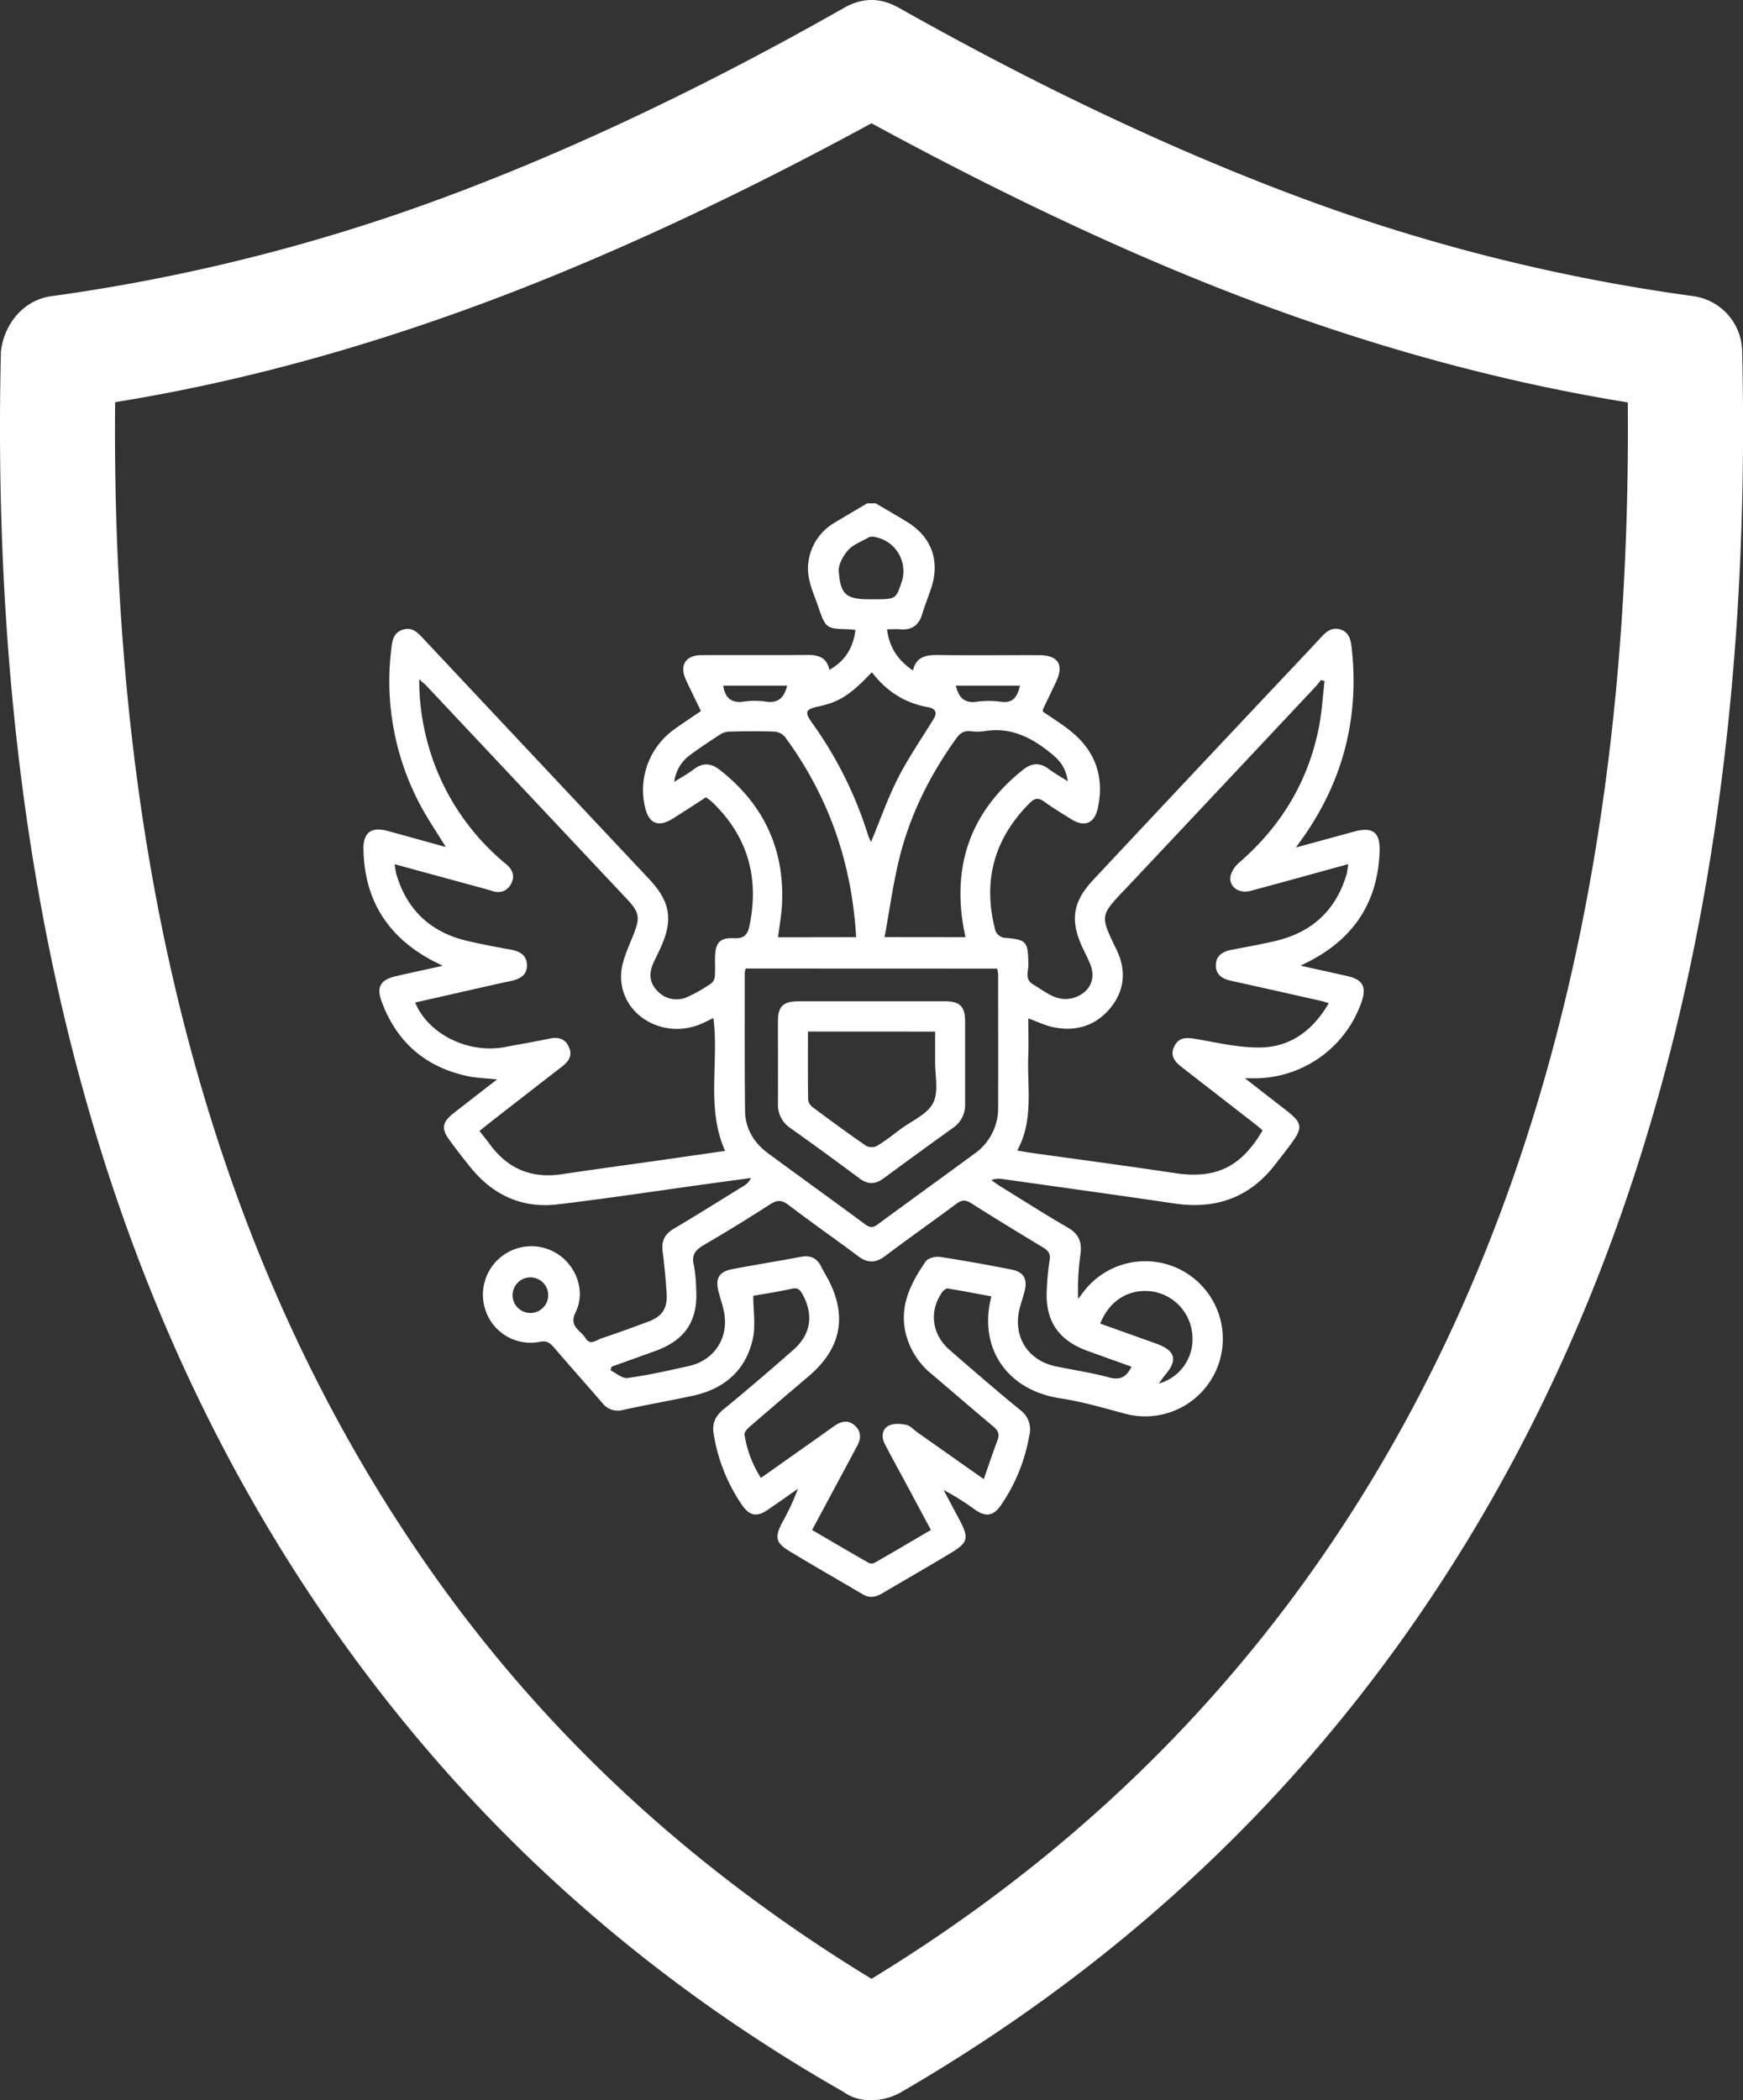
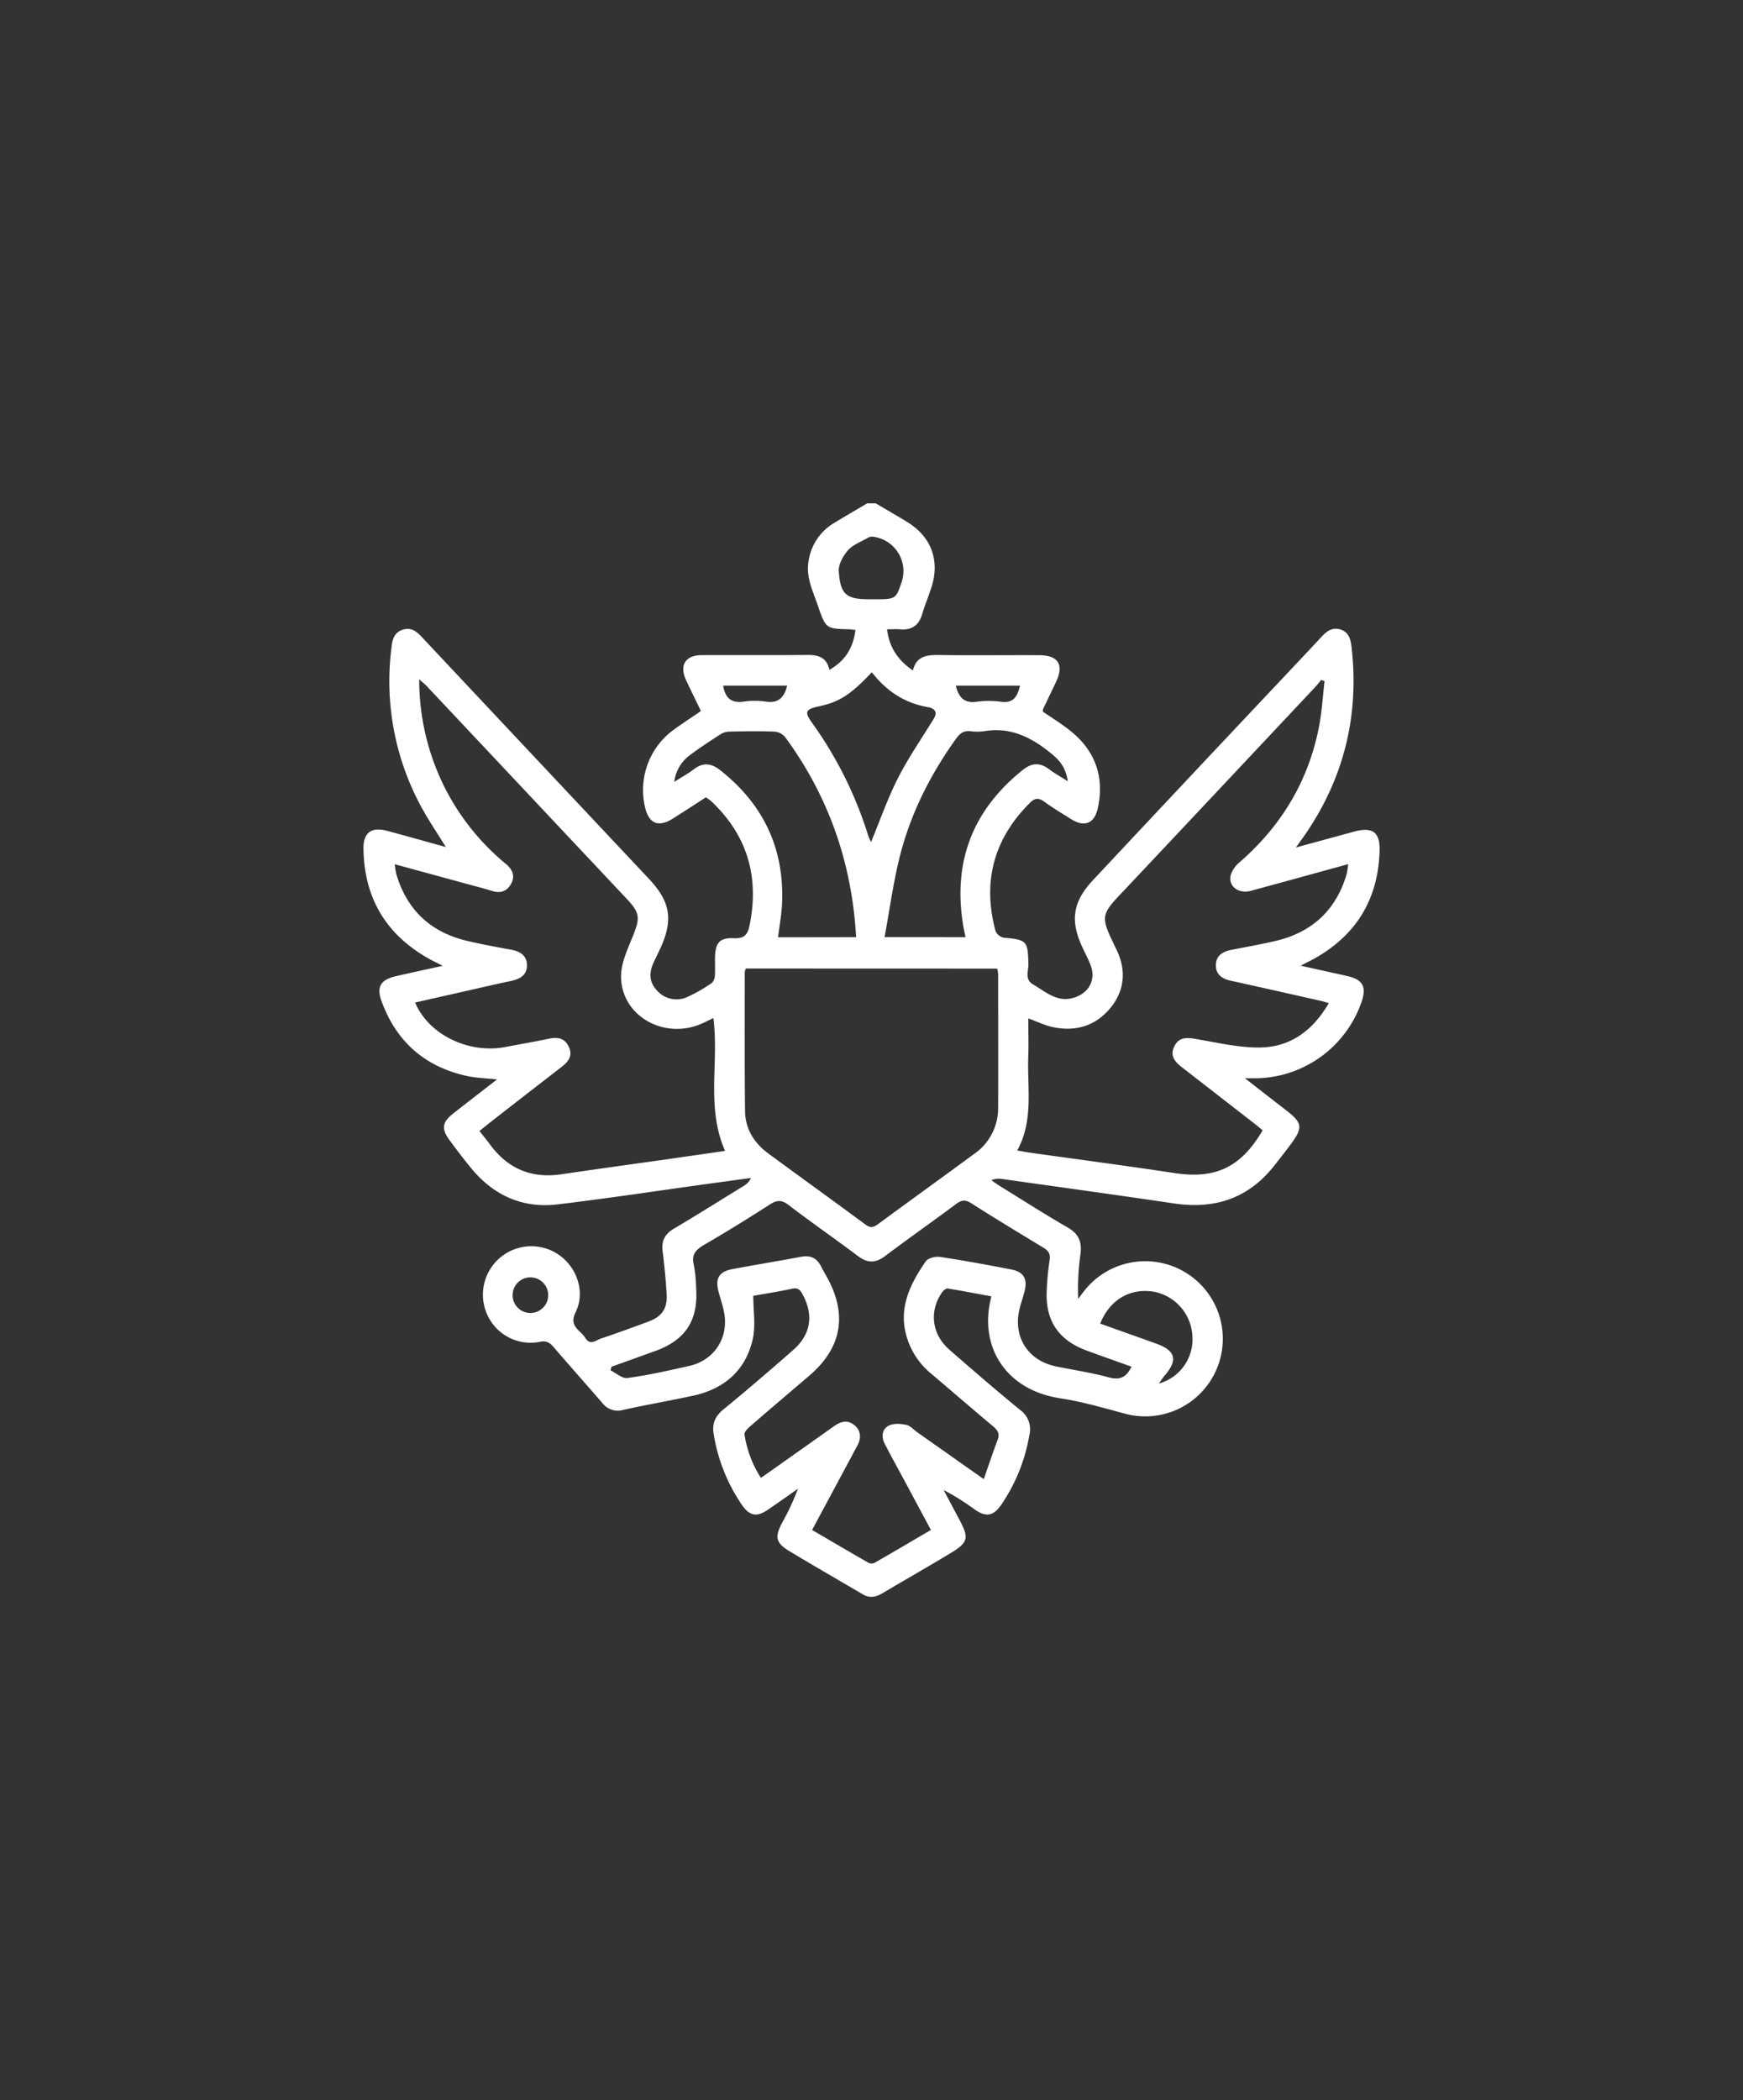
<svg xmlns="http://www.w3.org/2000/svg" viewBox="0 0 612 737.41">
  <rect x="0" y="0" width="612" height="737.41" fill="#333333" stroke="none" />
  <defs>
    <style>.cls-1{fill:#fff;}</style>
  </defs>
  <title>shit </title>
  <g id="Слой_2" data-name="Слой 2">
    <g id="Capa_1" data-name="Capa 1">
-       <path class="cls-1" d="M611.71,123.51a19.89,19.89,0,0,0-17-19.51A645.32,645.32,0,0,1,460.3,70.75C416.5,54.71,368,32.31,315.76,2.82c-6.63-3.75-12.88-3.77-19.51,0-51.91,29.48-100,51.82-144.17,67.93A651.13,651.13,0,0,1,18,104C8.25,105.35,1.4,113.75.31,123.51q-6.49,278,121.42,454.93,69.57,96.33,174.52,156.1c5.42,4,13.92,3.67,20.24,0C386.05,694.13,444,642.38,490.3,578.44Q618.19,401.71,611.71,123.51ZM457.77,555.68Q397.44,639,306,694.79c-61.07-37.22-111.77-83.38-151.76-139.11Q38.06,393.74,40.42,141.21c42.64-6.86,84.92-18.43,127.2-34S256.14,70.39,306,43.29c49.87,27.1,95.76,48.42,138,64s84.91,27.11,127.55,34Q573.76,395.42,457.77,555.68Z" />
      <g id="Слой_1-2" data-name="Слой 1-2">
        <path class="cls-1" d="M307.49,176.73c3.75,2.23,7.55,4.39,11.26,6.69,8.35,5.18,11.35,13.6,8.23,23-1,3.08-2.26,6.09-3.18,9.2-1.18,4-3.72,5.7-7.82,5.34-1.36-.12-2.73,0-4.52,0,.77,6.33,3.78,10.83,9.09,14.46,1.19-5.06,4.84-5.49,9.1-5.43,11.75.17,23.5,0,35.25.06,6.68,0,8.75,3.37,5.87,9.43-1.51,3.16-3,6.31-4.52,9.46a3.22,3.22,0,0,0-.08.92c3.1,2.14,6.4,4.17,9.42,6.55,8.87,7,12.25,16.14,9.9,27.23-1.17,5.49-4.64,6.94-9.35,4-3.18-2-6.39-3.92-9.42-6.12-2-1.43-3.32-1.41-5.09.36-12.73,12.68-16.72,27.69-12.09,45a4.1,4.1,0,0,0,2.93,2.37c8.08.71,8.43,1.12,8.62,9.27.06,2.4-1.42,5.34,1.65,7.13,4.56,2.66,8.69,6.65,14.75,4.52,5.06-1.78,7.34-6.34,5.42-11.34-.8-2.09-1.87-4.09-2.82-6.12-4.41-9.47-3.47-16,3.64-23.64Q416.8,273.73,450,238.52c4.54-4.83,9.11-9.63,13.6-14.49,1.94-2.11,3.91-4,7.08-3s3.62,3.86,3.93,6.62q4,36.36-17,66.3L455,297.57,475.4,292c6.48-1.77,9.19.12,9,6.7-.47,16.87-8.06,29.54-22.83,37.83-1.36.76-2.77,1.44-4.89,2.54,6,1.34,11.24,2.46,16.41,3.65,5.42,1.24,6.78,3.73,5,9a39.81,39.81,0,0,1-36.6,26.87h-4.38c5.44,4.23,10,7.78,14.61,11.35,5.56,4.32,5.8,6,1.59,11.68-1.86,2.51-3.8,5-5.71,7.42-9,11.6-20.85,15.62-35.14,13.54-20.27-3-40.55-5.79-60.82-8.65a6.48,6.48,0,0,0-3.56.47c1.06.72,2.1,1.48,3.19,2.15,7.86,4.86,15.65,9.85,23.65,14.46,3.84,2.22,5,5,4.46,9.28a86,86,0,0,0-.8,15.79c.62-.85,1.24-1.71,1.88-2.54a27.24,27.24,0,1,1,14.31,42.76c-7.46-2-14.92-4.19-22.52-5.34-19-2.88-28.82-18.08-24.15-35.78-5.13-.95-10.22-1.95-15.34-2.77-.57-.09-1.51.67-1.94,1.28-4.65,6.63-3.69,14.79,2.55,20.23,8.19,7.15,16.42,14.26,24.84,21.14a8.39,8.39,0,0,1,3.21,8.87,61.78,61.78,0,0,1-9.89,24.46c-2.69,3.9-5.28,4.37-9.16,1.7a91.48,91.48,0,0,0-11.05-6.94q2.78,5.25,5.57,10.48c3.41,6.39,3.07,8-3.2,11.74-7.91,4.78-15.94,9.35-23.89,14.06-2.34,1.39-4.54,1.76-7,.28-8.48-5-17.06-9.91-25.49-15-5-3-5.36-5-2.62-10.18a86.7,86.7,0,0,0,5.49-11.81c-3.55,2.48-7.08,5-10.67,7.44-3.75,2.55-6.29,2.09-8.89-1.6a61.27,61.27,0,0,1-10-24.84c-.67-3.68.35-6.36,3.34-8.81,8.32-6.81,16.47-13.83,24.55-20.91,6.25-5.46,7.24-12.36,3.26-19.58-.88-1.6-1.67-2.39-3.75-1.92-4.59,1-9.26,1.72-13.53,2.48,0,5.36.88,10.49-.18,15.19-2.48,11-10,17.52-21,19.89-8.17,1.76-16.42,3.19-24.58,5a6.82,6.82,0,0,1-7.29-2.51c-5.63-6.52-11.38-12.95-17-19.51-1.42-1.65-2.59-2.41-5-1.89a16.66,16.66,0,0,1-18.42-9.7,17,17,0,0,1,25.5-20.66c6.25,4.55,9,13.06,5.57,20-2.48,5,1.77,6.24,3.45,9s3.77.76,5.55.16c5.56-1.86,11.07-3.87,16.57-5.92,4.8-1.79,6.72-4.6,6.41-9.73s-.79-10-1.41-14.92c-.47-3.68.77-6.13,4-8,8.16-4.84,16.19-9.89,24.27-14.87a6.52,6.52,0,0,0,2.78-2.91c-5.07.69-10.13,1.37-15.19,2.07-17.57,2.43-35.1,5.1-52.7,7.2-12.33,1.48-22.53-3.14-30.41-12.73-2.61-3.18-5.11-6.47-7.55-9.79-3-4.05-2.63-6.34,1.41-9.5,4.91-3.85,9.85-7.66,15.25-11.85-3.78-.41-7.07-.48-10.24-1.14-14.86-3.14-25-11.92-30.26-26.17-1.92-5.16-.44-7.69,5-8.94,5.18-1.19,10.38-2.31,16.42-3.64-2.11-1.09-3.52-1.75-4.88-2.51-15.12-8.51-22.71-21.42-22.94-38.62-.07-5.64,2.79-7.73,8.23-6.28,6.84,1.83,13.66,3.77,20.68,5.7-3.09-5.05-6.27-9.68-8.89-14.6a92.54,92.54,0,0,1-10.23-55.08c.31-2.78.76-5.59,4-6.62s5.13.88,7.1,3q39.65,42.24,79.32,84.45c7.72,8.21,8.64,14.63,3.81,24.9-.64,1.35-1.28,2.7-1.94,4.05-1.73,3.54-2,7.07.84,10.12a9.13,9.13,0,0,0,10.61,2.52,53.11,53.11,0,0,0,8.76-5,3.63,3.63,0,0,0,1.09-2.53c.16-2.12,0-4.25.06-6.37.07-5.19,1.6-7.05,6.65-6.82,3.49.16,4.77-1.14,5.44-4.36,3.53-17-.65-31.64-13.35-43.68a22.53,22.53,0,0,0-1.94-1.43c-3.91,2.52-7.76,5.05-11.66,7.5-5,3.13-8.34,1.76-9.67-3.86A26.17,26.17,0,0,1,237,255.9c2.92-2.1,5.94-4.08,9.11-6.24-1.8-3.74-3.57-7.29-5.24-10.9-2.39-5.16-.21-8.71,5.47-8.73,12.5-.06,25,.05,37.5-.07,3.88,0,6.55,1.19,7.37,5.24,5.44-3.11,8.33-7.54,9.16-14-.72-.08-1.44-.22-2.16-.24-8.19-.23-8.25-.21-11-8.2-1.75-5.16-4.34-10.13-3.28-15.92a18.65,18.65,0,0,1,8.94-13.21c3.88-2.36,7.73-4.61,11.63-6.9ZM145.76,352c4.63,11.15,18.59,18,31.36,15.67,5.27-1,10.56-1.9,15.81-3,3.11-.67,5.51,0,6.84,3s-.11,5-2.38,6.78q-12.6,9.75-25.15,19.53c-1.25,1-2.47,2-3.9,3.11,1.45,1.85,2.71,3.38,3.89,5,6.27,8.39,14.54,11.74,24.91,10.21,11.72-1.74,23.47-3.35,35.21-5l22.24-3.2c-6.75-15.23-2.08-31.11-4.11-46.66-1.53.74-2.83,1.43-4.17,2-13.09,5.7-28.05-2.65-28.25-16.39-.07-4.81,2.32-9.81,4.2-14.47,2.47-6.17,2.46-8-2-12.77L149.93,241c-.7-.74-1.52-1.39-2.74-2.49a84.47,84.47,0,0,0,8.4,36.87,83.43,83.43,0,0,0,22.08,28c2.27,1.89,3.27,4.2,1.79,6.93s-3.87,3.43-6.76,2.49c-2.74-.85-5.53-1.56-8.29-2.31l-25.82-7.05a29.9,29.9,0,0,0,.55,3.41c3.74,12.77,12.21,20.58,25.11,23.56,5,1.15,10,2.11,15,3,3.12.57,5.65,1.84,5.77,5.31.13,3.72-2.55,5.08-5.75,5.74-2.68.56-5.36,1.16-8,1.76Zm297.57,44.88c-.91-.76-1.83-1.57-2.8-2.32l-25.45-19.76c-2.45-1.89-4.36-4-2.83-7.27s4.09-3.33,7.28-2.8c7.61,1.29,15.29,3.15,22.92,3.06,10.68-.14,18.54-6,24.12-15.57-1.22-.35-1.91-.6-2.61-.76-10.59-2.38-21.17-4.78-31.77-7.11-3-.65-5.26-2.1-5.28-5.35,0-3.46,2.36-4.91,5.53-5.51,5.15-1,10.31-1.92,15.41-3.11,12.74-3,21.16-10.68,24.93-23.29a30.34,30.34,0,0,0,.6-3.68c-11.83,3.25-23,6.35-34.2,9.37-4.26,1.14-7.9-1.52-7.09-5.38a9.78,9.78,0,0,1,3.24-4.73c14.53-12.66,24-28.31,27.74-47.22,1.07-5.35,1.37-10.86,2-16.29l-1.21-.42c-.79,1-1.54,1.93-2.39,2.83q-32.84,35-65.72,69.93c-9.49,10-9.71,9.6-3.75,21.87,3.45,7.11,3,14.18-2,20.4-5.17,6.37-12.16,8.53-20.14,6.9-2.85-.58-5.55-1.92-8.81-3.09,0,4.49.15,8.82,0,13.13-.45,11.1,2,22.51-3.88,33.24,1.77.3,3.1.57,4.44.76,16.94,2.38,33.9,4.61,50.8,7.17,14.33,2.19,23.33-2,30.92-15ZM326.86,537.19l-8.46-15.78c-2.6-4.84-5.27-9.64-7.78-14.52-1.22-2.38-.94-5.07,1.37-6.29,1.68-.89,4.18-.73,6.17-.33,1.46.3,2.68,1.74,4,2.68,7.51,5.29,15,10.58,23.26,16.39,1.75-5,3.23-9.43,4.88-13.82.8-2.15,0-3.38-1.63-4.74-7.28-6.08-14.45-12.32-21.7-18.45a26.44,26.44,0,0,1-8.8-13.6c-2.65-9.91,1.54-18.11,6.88-25.85.8-1.15,3.39-1.8,5-1.56,8.38,1.26,16.73,2.8,25.06,4.42,4.36.85,5.74,3.33,4.62,7.69-.49,1.93-1.14,3.82-1.65,5.75-2.62,9.88,2.64,18.47,12.61,20.56,6.23,1.3,12.56,2.21,18.69,3.89,4,1.08,6.14-.18,7.92-3.76-5.28-1.9-10.53-3.75-15.76-5.67-10-3.7-14.59-10.59-14-21.29a93.82,93.82,0,0,1,1-10.44c.39-2.3-.49-3.38-2.29-4.46-8.44-5.1-16.87-10.22-25.19-15.51-2-1.29-3.37-1.24-5.26.17-8.31,6.2-16.8,12.15-25.08,18.39-3.34,2.5-6.12,2.46-9.43,0-8.08-6.1-16.42-11.84-24.45-18-2.45-1.87-4.11-1.71-6.55-.14q-11.32,7.32-23,14.13c-2.87,1.68-4.6,3.34-3.69,7a48.07,48.07,0,0,1,.82,8.19c.8,11.34-3.71,18.28-14.34,22.11q-7.67,2.77-15.35,5.52l-.37,1.26c2,1,4.19,3,6,2.7,7.28-1,14.48-2.62,21.66-4.24,8.85-2,14-10,12.18-19-.46-2.32-1.24-4.57-1.85-6.86-1.29-4.83,0-7.21,4.87-8.14,8-1.52,16-2.79,24-4.31,3.33-.64,5.58.42,7.08,3.38.67,1.34,1.44,2.63,2.16,3.94,7.17,13.13,5.05,24.71-6.34,34.45-6.93,5.93-13.9,11.82-20.79,17.8-.85.74-2.06,2-1.92,2.83a39.15,39.15,0,0,0,5.75,15.22l3.4-2.37q11.16-7.89,22.32-15.8c2.37-1.69,4.8-2.32,7.18-.29s2.37,4.74.81,7.42c-.57,1-1.06,2-1.6,3-4.65,8.68-9.32,17.36-14.13,26.33,6.73,3.94,13.27,7.79,19.86,11.55a2.45,2.45,0,0,0,2.05,0C313.59,545,320.15,541.11,326.86,537.19Zm-65-197.13a6,6,0,0,0-.36,1.3c0,16.24-.08,32.47.1,48.7.07,6.26,3.15,11.24,8.13,14.91,11.36,8.37,22.82,16.6,34.17,25,1.6,1.17,2.69,1.1,4.25-.05,11.26-8.29,22.6-16.46,33.86-24.74a19.46,19.46,0,0,0,8.45-16.32c.06-15.61,0-31.22,0-46.83a12.89,12.89,0,0,0-.33-1.94Zm38.75-11c-1.51-26.25-9.72-49.56-25-70.34a5.39,5.39,0,0,0-3.66-1.84c-5.24-.2-10.49-.13-15.73,0a6.19,6.19,0,0,0-3.14.87c-3.67,2.36-7.33,4.77-10.83,7.38a13.66,13.66,0,0,0-5.5,9.4c2.77-1.77,5-3,6.94-4.48,3.2-2.39,6-2.11,9.14.34,15.09,11.88,22.52,27.32,21.78,46.54-.16,4-.92,8-1.42,12.17Zm38.4,0c-.29-1.43-.54-2.52-.73-3.61-3.87-22.44,3-40.82,20.8-55.08,3.08-2.47,5.92-2.78,9.14-.38,2,1.51,4.26,2.76,6.69,4.32-.63-4.39-2.4-7-5.78-9.72-6.86-5.62-14.25-9.44-23.54-7.86a18,18,0,0,1-4.86,0c-2.25-.22-3.63.67-4.94,2.5-9.28,12.91-16.31,26.92-20.07,42.37-2.16,8.89-3.39,18-5.13,27.43Zm-32.9-93c-7.61,8-11.45,10.45-18.81,12-4.5,1-4.88,1.94-2.2,5.69a137.69,137.69,0,0,1,19.65,39.35c.27.86.7,1.68,1.08,2.57,3.2-7.73,5.86-15.39,9.51-22.56s8.33-13.89,12.55-20.81c1.44-2.38.17-3.57-2-4-8.16-1.4-14.6-5.57-19.77-12.27Zm80.18,228.67,19.6,7c6.89,2.48,7.77,5.76,3.06,11.24-.65.76-1.18,1.61-2.06,2.81a16.13,16.13,0,0,0,11.75-17.14,16.68,16.68,0,0,0-13.78-15.15C396.64,452.28,389.69,456.36,386.29,464.73ZM306.14,210.42c8.34,0,8.34,0,10.25-5.48a12.19,12.19,0,0,0-6.95-15.76,12.37,12.37,0,0,0-3.05-.75,3,3,0,0,0-1.73.44c-2.37,1.37-5.18,2.38-6.9,4.33s-3.42,5-3.25,7.36c.56,8.28,2.68,9.86,10.89,9.86ZM186.46,461a6.25,6.25,0,1,0-.45,0ZM276.4,240.73H253.91c.72,4.29,2.81,6.24,7.19,5.62a27.17,27.17,0,0,1,7.85,0C273.35,247,275.35,244.86,276.4,240.73Zm81.75,0H335.59c1,4,2.83,6.28,7.29,5.67a31.75,31.75,0,0,1,8.6,0C356,247,357.25,244.35,358.15,240.73Z" />
-         <path class="cls-1" d="M306,351.57h25.87c5.14,0,7,1.85,7,7.06V387.5a9.81,9.81,0,0,1-4.37,8.6q-12.18,8.73-24.24,17.63c-2.93,2.17-5.56,2.2-8.51,0q-12-8.94-24.22-17.64a9.77,9.77,0,0,1-4.38-8.59c.05-9.62,0-19.24,0-28.86,0-5.35,1.82-7.06,7.33-7.07Zm-22.32,10.62c0,8.22-.06,16,.07,23.88a4,4,0,0,0,1.6,2.68c6.19,4.63,12.43,9.21,18.79,13.59a4.24,4.24,0,0,0,3.8,0c2.87-1.73,5.52-3.84,8.22-5.85,4-3,9.45-5.23,11.48-9.22s.63-9.73.7-14.7V362.22Z" />
      </g>
    </g>
  </g>
</svg>